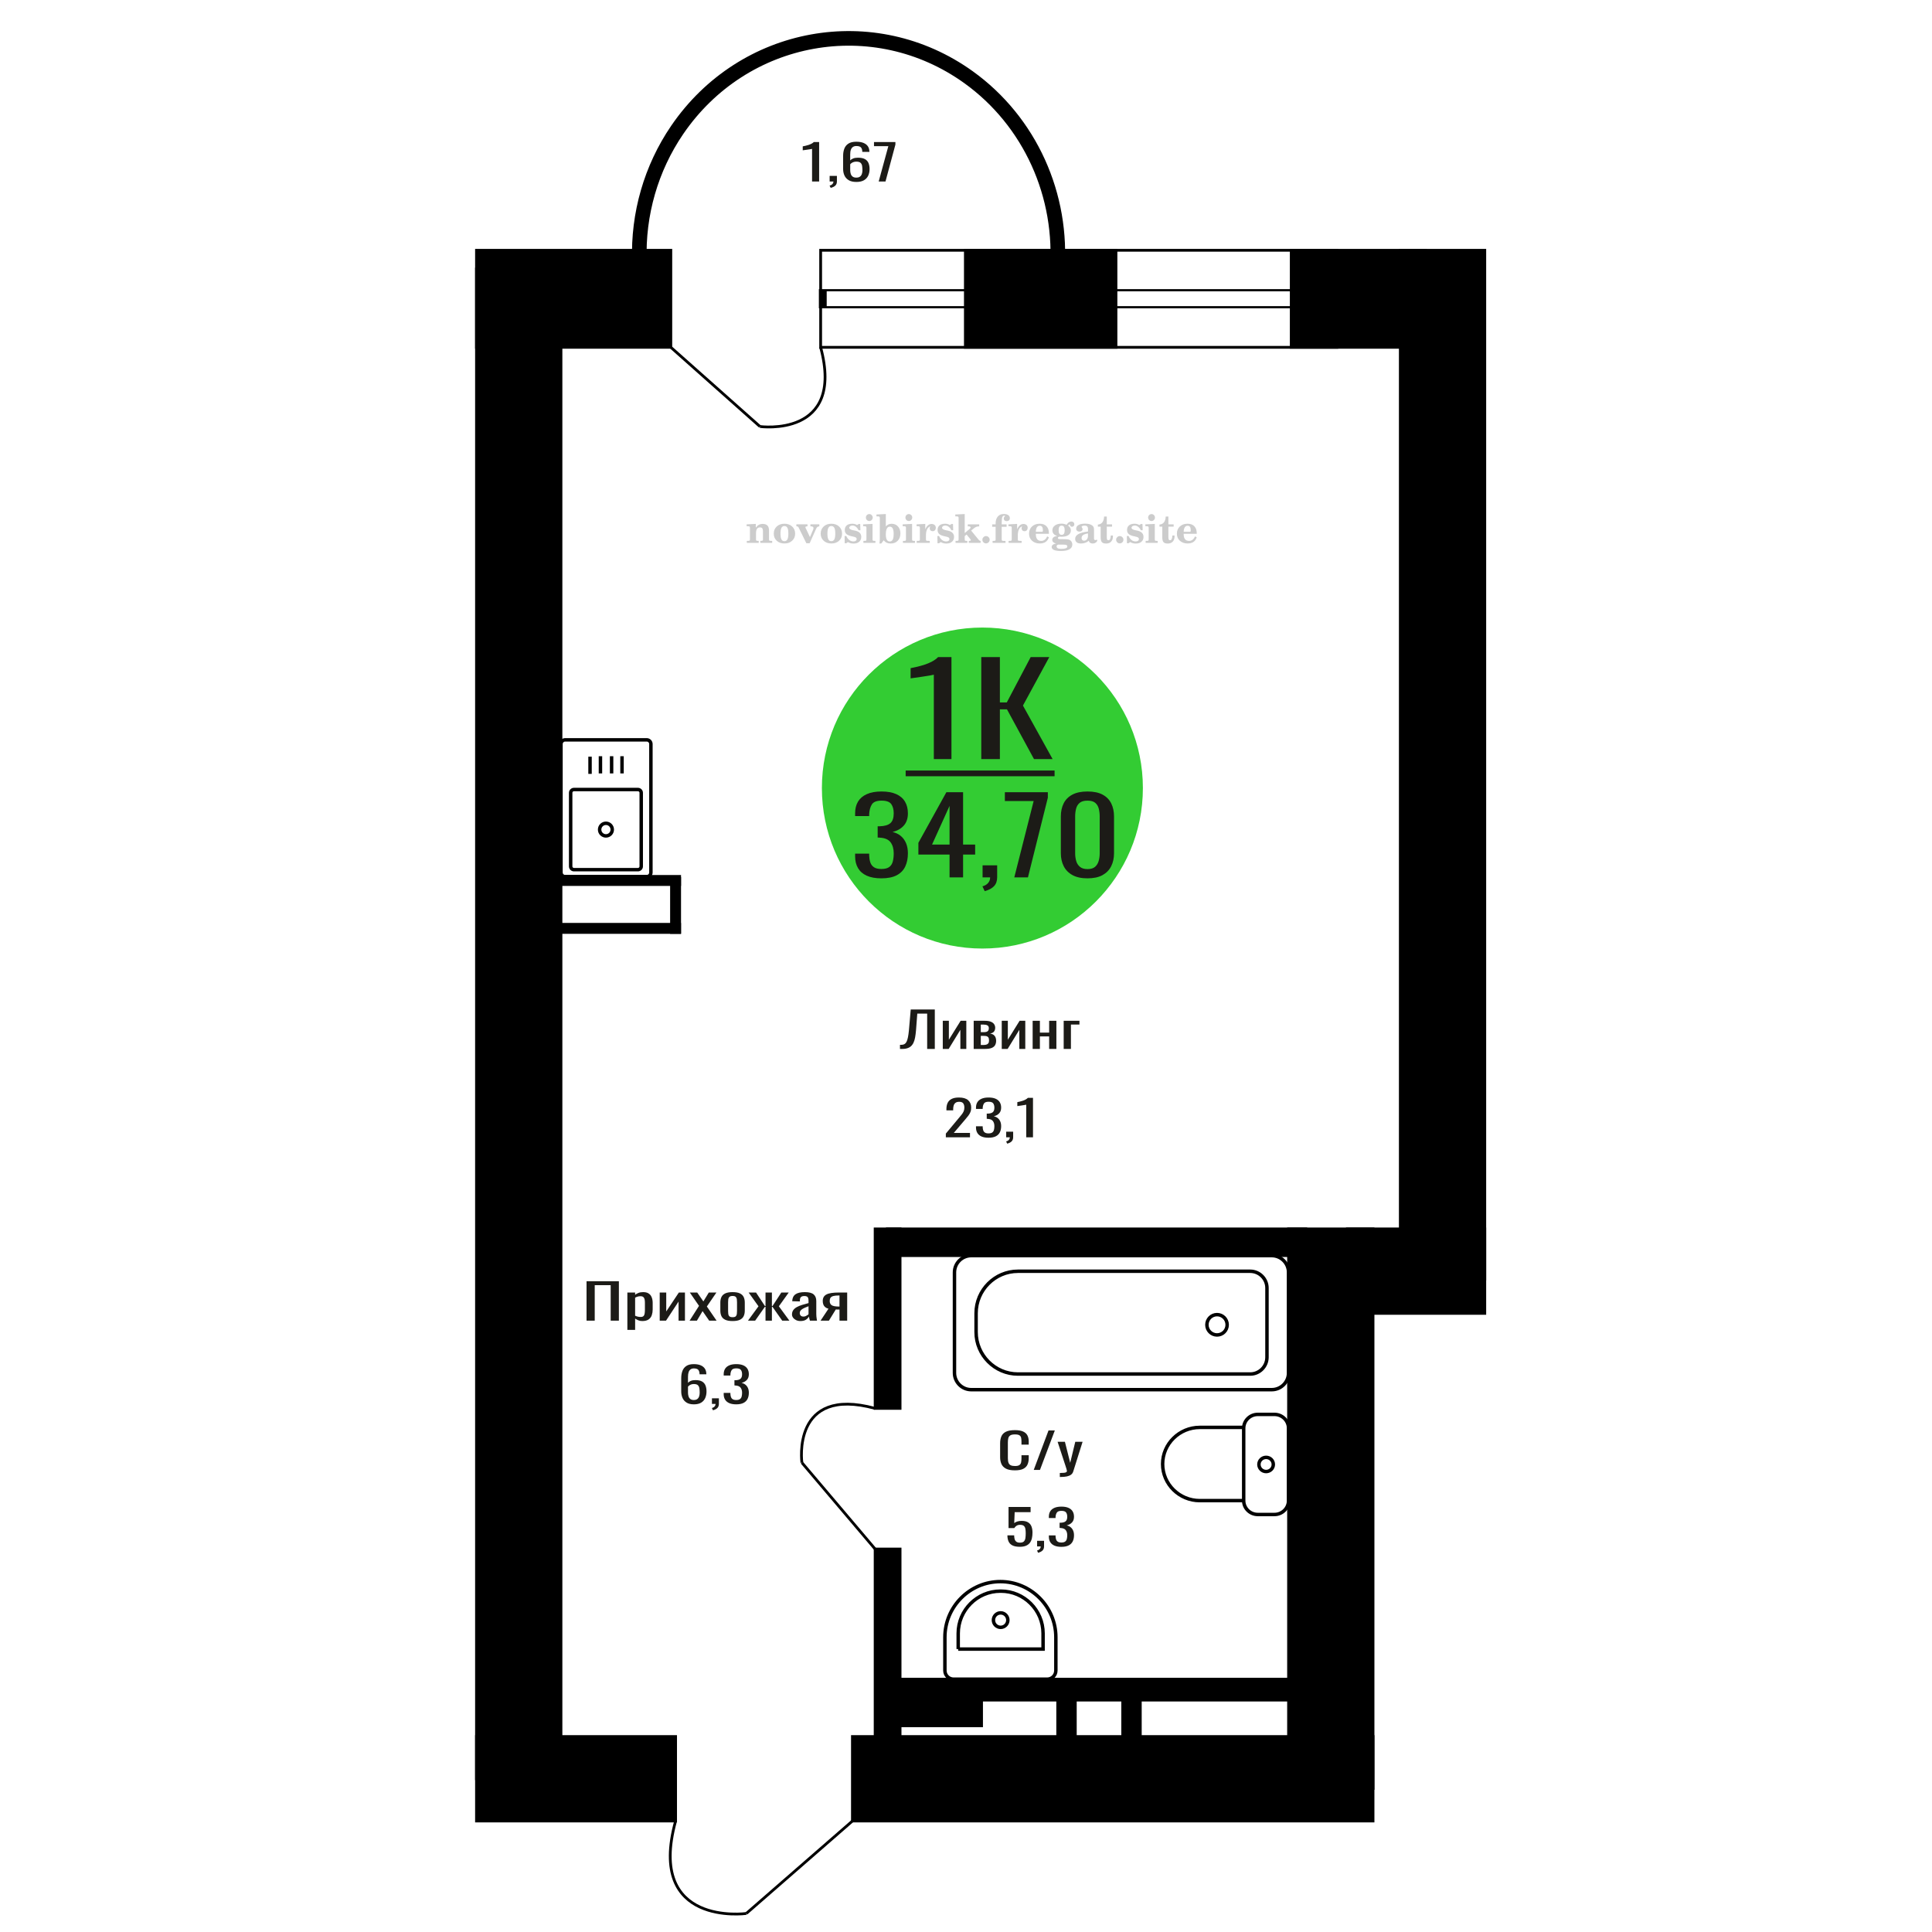
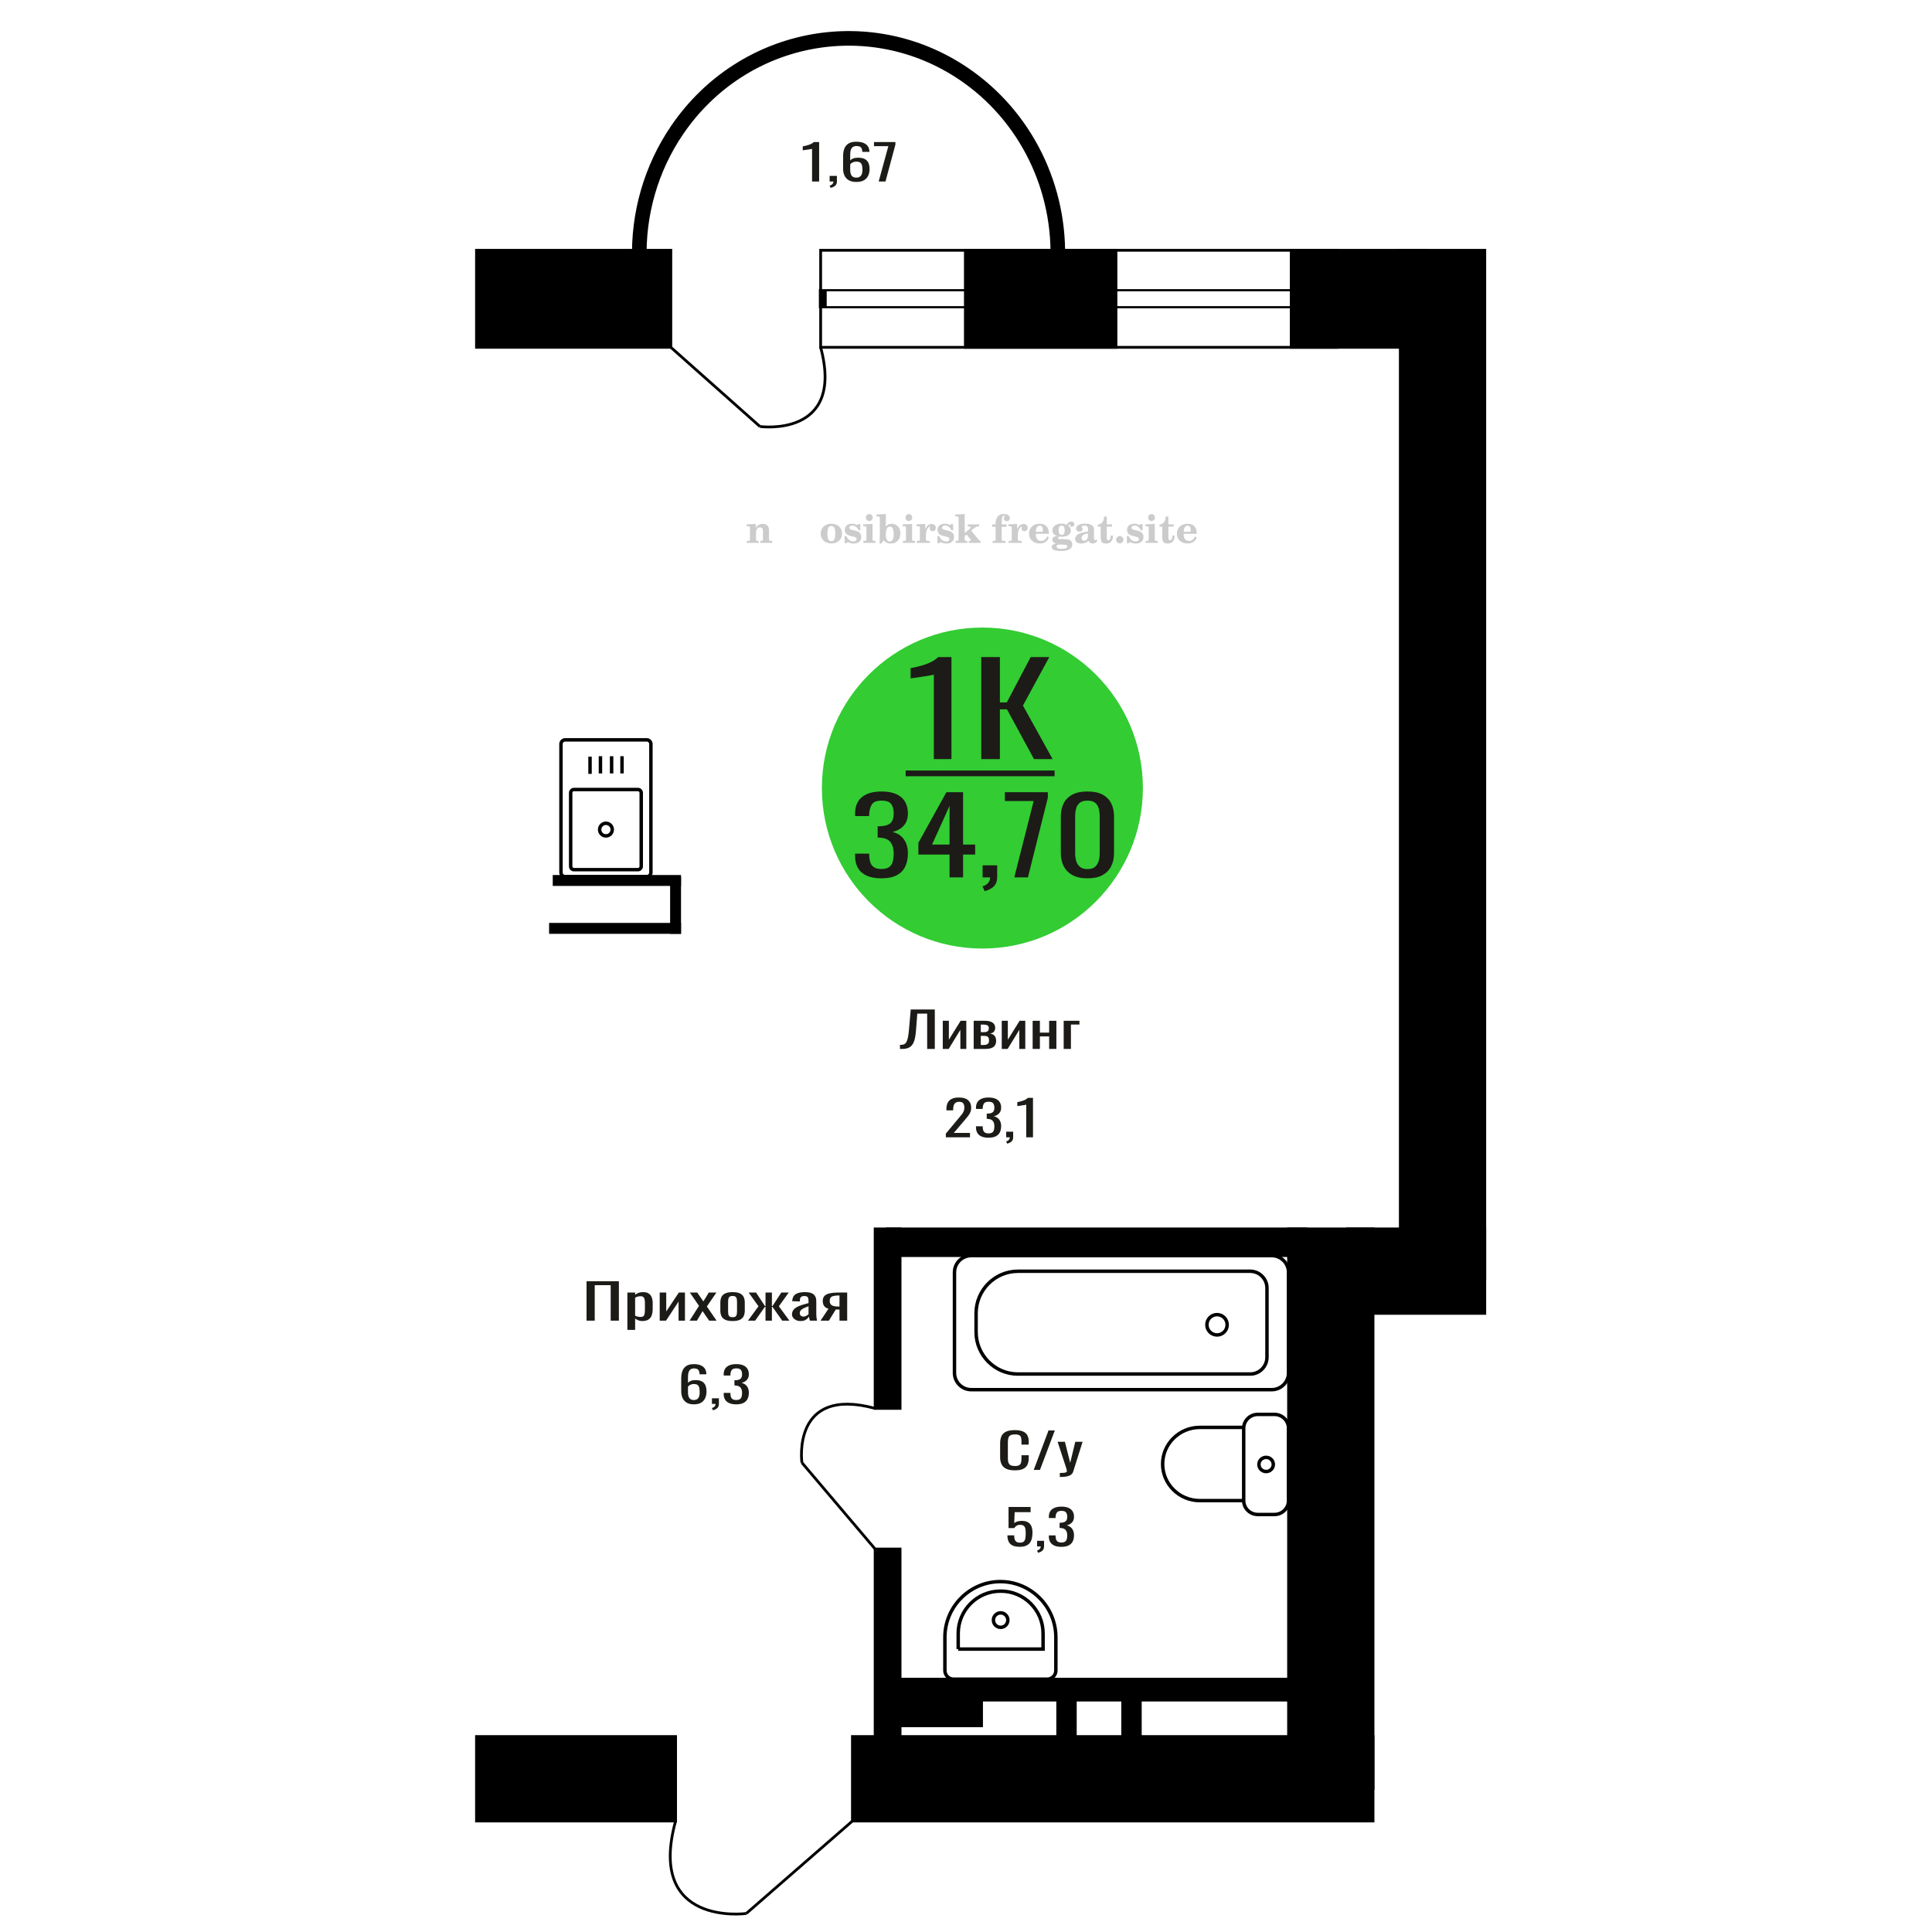
<svg xmlns="http://www.w3.org/2000/svg" xml:space="preserve" width="140mm" height="140mm" version="1.1" style="shape-rendering:geometricPrecision; text-rendering:geometricPrecision; image-rendering:optimizeQuality; fill-rule:evenodd; clip-rule:evenodd" viewBox="0 0 14000 14000">
  <defs>
    <style type="text/css">
   
    .str3 {stroke:black;stroke-width:105.83;stroke-miterlimit:22.926}
    .str0 {stroke:black;stroke-width:25;stroke-miterlimit:22.926}
    .str2 {stroke:black;stroke-width:25.01;stroke-miterlimit:22.926}
    .str1 {stroke:black;stroke-width:20;stroke-miterlimit:22.926}
    .fil1 {fill:none}
    .fil5 {fill:black}
    .fil4 {fill:#1C1B17}
    .fil3 {fill:#33CC33}
    .fil0 {fill:#1C1B17;fill-rule:nonzero}
    .fil2 {fill:#CCCCCC;fill-rule:nonzero}
   
  </style>
  </defs>
  <g id="Слой_x0020_1">
    <polygon class="fil0" points="4250.26,9569.96 4250.26,9284.21 4484.65,9284.21 4484.65,9569.96 4425.26,9569.96 4425.26,9312.78 4309.64,9312.78 4309.64,9569.96 " />
    <path id="1" class="fil0" d="M4546.13 9636.99l0 -270.94 56.23 0 0 16.23c6.66,-5.17 14.72,-9.64 24.18,-13.4 9.46,-3.77 20.66,-5.65 33.62,-5.65 15.78,0 28.29,2.76 37.59,8.29 9.28,5.53 16.19,12.47 20.75,20.82 4.56,8.34 7.54,16.81 8.94,25.4 1.4,8.58 2.1,15.93 2.1,22.04l0 49.39c0,14.35 -2.1,27.93 -6.3,40.75 -4.22,12.82 -11.83,23.17 -22.87,31.04 -11.04,7.88 -26.53,11.82 -46.51,11.82 -10.86,0 -20.5,-1.82 -28.9,-5.47 -8.41,-3.64 -15.94,-7.82 -22.6,-12.52l0 82.2 -56.23 0zm96.69 -93.84c9.82,0 16.82,-2.41 21.02,-7.23 4.22,-4.82 6.84,-11.35 7.88,-19.58 1.06,-8.23 1.58,-17.29 1.58,-27.17l0 -49.39c0,-8.46 -0.7,-16.28 -2.1,-23.46 -1.4,-7.17 -4.38,-12.87 -8.94,-17.11 -4.54,-4.23 -11.72,-6.35 -21.54,-6.35 -7.36,0 -14.36,1.06 -21.02,3.18 -6.65,2.12 -12.43,4.59 -17.34,7.41l0 130.53c5.26,2.58 11.21,4.76 17.87,6.52 6.65,1.77 14.19,2.65 22.59,2.65z" />
    <polygon id="2" class="fil0" points="4780.52,9569.96 4780.52,9366.05 4827.81,9366.05 4827.81,9503.28 4919.25,9366.05 4963.4,9366.05 4963.4,9569.96 4917.15,9569.96 4917.15,9431.67 4826.23,9569.96 " />
    <polygon id="3" class="fil0" points="4997.04,9569.96 5065.36,9462.71 4998.61,9366.05 5052.22,9366.05 5096.88,9430.61 5136.3,9366.05 5191.48,9366.05 5122.12,9467.3 5192.53,9569.96 5138.93,9569.96 5091.1,9500.82 5050.12,9569.96 " />
    <path id="4" class="fil0" d="M5308.67 9572.78c-22.42,0 -40.12,-3.06 -53.08,-9.17 -12.96,-6.11 -22.15,-14.82 -27.59,-26.11 -5.42,-11.28 -8.15,-24.57 -8.15,-39.86l0 -59.27c0,-15.28 2.73,-28.57 8.15,-39.86 5.44,-11.29 14.63,-19.99 27.59,-26.11 12.96,-6.11 30.66,-9.17 53.08,-9.17 22.42,0 40.03,3.06 52.82,9.17 12.78,6.12 21.9,14.82 27.32,26.11 5.44,11.29 8.15,24.58 8.15,39.86l0 59.27c0,15.29 -2.71,28.58 -8.15,39.86 -5.42,11.29 -14.54,20 -27.32,26.11 -12.79,6.11 -30.4,9.17 -52.82,9.17zm0 -27.87c10.86,0 18.49,-2.11 22.87,-6.35 4.37,-4.23 7,-9.82 7.88,-16.75 0.87,-6.94 1.31,-14.17 1.31,-21.7l0 -63.85c0,-7.76 -0.44,-15.06 -1.31,-21.88 -0.88,-6.82 -3.51,-12.4 -7.88,-16.75 -4.38,-4.35 -12.01,-6.53 -22.87,-6.53 -10.86,0 -18.56,2.18 -23.12,6.53 -4.56,4.35 -7.27,9.93 -8.15,16.75 -0.88,6.82 -1.31,14.12 -1.31,21.88l0 63.85c0,7.53 0.43,14.76 1.31,21.7 0.88,6.93 3.59,12.52 8.15,16.75 4.56,4.24 12.26,6.35 23.12,6.35z" />
    <polygon id="5" class="fil0" points="5420.08,9569.96 5496.28,9465.89 5424.82,9366.05 5478.42,9366.05 5543.06,9464.13 5547.26,9464.13 5547.26,9366.05 5593.51,9366.05 5593.51,9464.13 5597.71,9464.13 5661.83,9366.05 5715.43,9366.05 5643.97,9465.89 5720.16,9569.96 5668.13,9569.96 5597.71,9469.77 5593.51,9469.77 5593.51,9569.96 5547.26,9569.96 5547.26,9469.77 5542.53,9469.77 5472.12,9569.96 " />
    <path id="6" class="fil0" d="M5800.04 9572.78c-11.92,0 -22.42,-2.29 -31.54,-6.88 -9.1,-4.58 -16.28,-10.46 -21.54,-17.64 -5.26,-7.17 -7.88,-14.75 -7.88,-22.75 0,-12.7 3.15,-23.4 9.46,-32.1 6.3,-8.71 14.97,-16.05 26.01,-22.05 11.04,-6 23.82,-11.23 38.36,-15.7 14.54,-4.47 29.87,-8.82 45.99,-13.05l0 -14.47c0,-8.23 -0.7,-15.05 -2.1,-20.46 -1.4,-5.41 -4.29,-9.47 -8.67,-12.17 -4.38,-2.7 -10.95,-4.06 -19.71,-4.06 -7.7,0 -13.93,1.18 -18.65,3.53 -4.74,2.35 -8.15,5.7 -10.25,10.06 -2.1,4.35 -3.16,9.46 -3.16,15.34l0 10.23 -55.7 -1.41c0.7,-22.58 8.4,-39.22 23.12,-49.92 14.72,-10.7 37.48,-16.05 68.32,-16.05 30.12,0 51.5,5.53 64.12,16.58 12.6,11.06 18.91,27.05 18.91,47.98l0 93.13c0,6.35 0.26,12.47 0.79,18.35 0.52,5.88 1.23,11.35 2.1,16.4 0.88,5.06 1.67,9.82 2.37,14.29l-51.51 0c-1.04,-3.76 -2.35,-8.53 -3.93,-14.29 -1.58,-5.76 -2.73,-10.99 -3.43,-15.7 -3.5,8 -10.23,15.47 -20.23,22.41 -9.98,6.93 -23.73,10.4 -41.25,10.4zm22.08 -32.45c5.6,0 10.86,-1.06 15.76,-3.18 4.9,-2.12 9.28,-4.53 13.14,-7.23 3.86,-2.71 6.48,-4.88 7.88,-6.53l0 -57.85c-8.76,3.29 -17,6.58 -24.7,9.87 -7.7,3.3 -14.45,6.77 -20.23,10.41 -5.78,3.65 -10.34,7.76 -13.66,12.35 -3.34,4.59 -5.01,9.82 -5.01,15.7 0,8.23 2.28,14.7 6.84,19.4 4.56,4.7 11.22,7.06 19.98,7.06z" />
    <path id="7" class="fil0" d="M5946.13 9569.96l57.28 -86.43c-9.8,-2.59 -17.77,-6.47 -23.91,-11.64 -6.13,-5.18 -10.6,-11.53 -13.4,-19.05 -2.8,-7.53 -4.2,-16 -4.2,-25.4 0,-10.82 2.1,-20.11 6.3,-27.87 4.21,-7.76 10.87,-14.11 19.97,-19.05 9.12,-4.94 21.2,-8.59 36.26,-10.94 15.08,-2.35 33.64,-3.53 55.72,-3.53l58.85 0 0 203.91 -55.71 0 0 -80.43c-5.6,0 -10.32,-0.06 -14.18,-0.18 -3.86,-0.12 -8.06,-0.29 -12.62,-0.53l-49.92 81.14 -60.44 0zm130.86 -102.31c0.7,0 1.83,0 3.41,0 1.58,0 2.55,0 2.89,0l0 -80.08c-0.34,0 -1.31,0 -2.89,0 -1.58,0 -2.53,0 -2.89,0 -16.46,0 -29.51,1.36 -39.15,4.06 -9.64,2.7 -16.37,6.94 -20.23,12.7 -3.86,5.76 -5.78,13.46 -5.78,23.11 0,13.4 4.47,23.4 13.39,29.98 8.94,6.59 26.03,10 51.25,10.23z" />
    <path class="fil1 str0" d="M4065.08 6322.28l0 -930.79c0,-16.7 13.69,-30.37 30.41,-30.37l590.84 0c16.73,0 30.41,13.67 30.41,30.37l0 930.79c0,16.7 -13.68,30.36 -30.41,30.36l-590.84 0c-16.72,0 -30.41,-13.66 -30.41,-30.36zm70.18 -44.26l0 -533c0,-13.11 10.73,-23.83 23.86,-23.83l463.58 0c13.12,0 23.86,10.72 23.86,23.83l0 533c0,13.1 -10.74,23.82 -23.86,23.82l-463.58 0c-13.13,0 -23.86,-10.72 -23.86,-23.82zm209.79 -266.5c0,-25.29 20.53,-45.8 45.86,-45.8 25.33,0 45.86,20.51 45.86,45.8 0,25.29 -20.53,45.79 -45.86,45.79 -25.33,0 -45.86,-20.5 -45.86,-45.79zm-69.42 -403.52l0 -124.81m75.45 121.34l0 -124.81m80.85 124.81l0 -124.81m75.45 124.81l0 -124.81" />
    <path class="fil0" d="M7354.35 10654.69c-28.16,0 -50.02,-4.24 -65.56,-12.71 -15.55,-8.46 -26.35,-19.87 -32.41,-34.21 -6.05,-14.35 -9.09,-30.34 -9.09,-47.98l0 -100.9c0,-19.28 3.04,-36.1 9.09,-50.45 6.06,-14.34 16.86,-25.45 32.41,-33.33 15.54,-7.88 37.4,-11.82 65.56,-11.82 24.87,0 44.6,3.29 59.17,9.88 14.57,6.58 25.04,15.99 31.43,28.22 6.37,12.23 9.58,26.93 9.58,44.1l0 22.57 -52.55 0 0 -20.1c0,-10.59 -0.74,-19.94 -2.21,-28.05 -1.48,-8.11 -5.49,-14.41 -12.03,-18.87 -6.56,-4.47 -17.51,-6.71 -32.91,-6.71 -15.71,0 -27.17,2.41 -34.36,7.24 -7.21,4.82 -11.88,11.64 -14.01,20.46 -2.13,8.82 -3.18,19.11 -3.18,30.86l0 113.25c0,14.34 1.64,25.69 4.91,34.04 3.27,8.35 8.67,14.29 16.2,17.82 7.53,3.52 17.68,5.29 30.44,5.29 15.06,0 25.87,-2.41 32.42,-7.23 6.54,-4.83 10.64,-11.47 12.28,-19.94 1.63,-8.46 2.45,-18.34 2.45,-29.63l0 -21.17 52.55 0 0 21.17c0,17.4 -2.96,32.75 -8.84,46.04 -5.9,13.29 -16.05,23.63 -30.46,31.04 -14.39,7.41 -34.7,11.12 -60.88,11.12z" />
    <polygon id="1" class="fil0" points="7490.86,10651.51 7597.91,10365.76 7643.58,10365.76 7536.04,10651.51 " />
    <path id="2" class="fil0" d="M7679.93 10702.66l0 -28.92c12.76,0 22.91,-0.42 30.44,-1.24 7.53,-0.82 12.93,-2.35 16.2,-4.59 3.27,-2.23 4.91,-5.35 4.91,-9.34 0,-2.12 -1.15,-6.82 -3.43,-14.12 -2.3,-7.29 -4.75,-15.05 -7.37,-23.28l-56.97 -173.57 53.03 0 38.31 152.4 36.83 -152.4 53.03 0 -67.76 215.2c-2.95,9.88 -8.35,17.7 -16.21,23.46 -7.85,5.76 -17.92,9.94 -30.19,12.52 -12.28,2.59 -27.09,3.88 -44.45,3.88l-6.37 0z" />
    <path class="fil2" d="M5411.59 3933.7l0 -14.11 13.22 -0.28c3.86,-0.29 6.44,-1.13 7.71,-2.54 1.27,-1.41 1.93,-4.05 1.93,-7.91l0 -84.43c0,-4.56 -0.99,-7.52 -3.01,-9.03 -2.02,-1.46 -6.21,-2.21 -12.56,-2.21 -0.84,0 -2.21,0.05 -4.09,0.14 -1.88,0.1 -3.29,0.14 -4.33,0.14l0 -13.82 66.37 -3.11 0 27.05c6.78,-9.32 14.21,-16.14 22.25,-20.51 8.04,-4.38 17.26,-6.54 27.61,-6.54 15.66,0 27.24,4 34.76,12 7.53,7.99 11.29,20.27 11.29,36.83l0 63.49c0,3.86 0.66,6.5 1.98,7.95 1.36,1.51 3.9,2.31 7.66,2.5l13.22 0.28 0 14.11 -86.08 0 0 -14.11 9.69 -0.71c3.86,-0.18 6.4,-0.98 7.62,-2.4 1.27,-1.41 1.88,-4.04 1.88,-7.9l0 -58.98c0,-9.79 -1.69,-16.93 -5.03,-21.31 -3.34,-4.42 -8.75,-6.63 -16.18,-6.63 -10.16,0 -17.54,3.48 -22.15,10.49 -4.57,6.96 -6.87,18.44 -6.87,34.43l0 42.28c0,3.86 0.66,6.5 1.93,7.91 1.27,1.41 3.81,2.25 7.66,2.54l9.88 0.28 0 14.11 -86.36 0z" />
-     <path id="1" class="fil2" d="M5606.94 3866.86c0,-21.12 7.19,-38.33 21.54,-51.69 14.39,-13.36 33.02,-20.04 55.88,-20.04 22.67,0 41.25,6.68 55.74,20.08 14.53,13.41 21.78,30.63 21.78,51.65 0,21.03 -7.2,38.19 -21.55,51.46 -14.39,13.26 -33.02,19.9 -55.97,19.9 -22.95,0 -41.63,-6.64 -55.93,-19.85 -14.34,-13.22 -21.49,-30.39 -21.49,-51.51zm48.82 0c0,18.96 2.26,32.79 6.77,41.53 4.52,8.8 11.67,13.17 21.55,13.17 9.92,0 17.17,-4.37 21.77,-13.17 4.61,-8.74 6.92,-22.57 6.92,-41.53 0,-19.19 -2.26,-33.16 -6.82,-41.91 -4.56,-8.79 -11.76,-13.17 -21.59,-13.17 -9.97,0 -17.22,4.38 -21.78,13.17 -4.56,8.75 -6.82,22.72 -6.82,41.91z" />
-     <path id="2" class="fil2" d="M5788.35 3825.05c-2.11,-4.57 -4.33,-7.62 -6.58,-9.08 -2.31,-1.46 -5.6,-2.21 -9.83,-2.21l-1.09 0 0 -14.4 80.53 0 0 14.4 -6.07 0.56c-3.2,0.28 -5.5,0.85 -6.91,1.79 -1.36,0.89 -2.07,2.3 -2.07,4.14 0,0.8 0.33,2.11 0.89,3.85 0.61,1.74 1.37,3.53 2.31,5.37l29.63 62.46 23.14 -53.62c0.76,-1.83 1.32,-3.9 1.79,-6.16 0.47,-2.26 0.71,-4.24 0.71,-5.98 0,-3.48 -1.32,-6.3 -3.96,-8.37 -2.58,-2.02 -6.25,-3.2 -10.95,-3.48l-7.44 -0.56 0 -14.4 64.63 0 0 14.96c-6.07,0.28 -10.77,1.69 -14.11,4.28 -3.39,2.54 -6.73,7.62 -10.16,15.15l-45.72 102.77 -23.99 0 -54.75 -111.47z" />
    <path id="3" class="fil2" d="M5947.01 3866.86c0,-21.12 7.19,-38.33 21.54,-51.69 14.39,-13.36 33.02,-20.04 55.88,-20.04 22.67,0 41.25,6.68 55.74,20.08 14.53,13.41 21.78,30.63 21.78,51.65 0,21.03 -7.2,38.19 -21.55,51.46 -14.39,13.26 -33.02,19.9 -55.97,19.9 -22.95,0 -41.63,-6.64 -55.93,-19.85 -14.34,-13.22 -21.49,-30.39 -21.49,-51.51zm48.82 0c0,18.96 2.26,32.79 6.77,41.53 4.52,8.8 11.67,13.17 21.55,13.17 9.92,0 17.17,-4.37 21.77,-13.17 4.61,-8.74 6.92,-22.57 6.92,-41.53 0,-19.19 -2.26,-33.16 -6.82,-41.91 -4.56,-8.79 -11.76,-13.17 -21.59,-13.17 -9.97,0 -17.22,4.38 -21.78,13.17 -4.56,8.75 -6.82,22.72 -6.82,41.91z" />
    <path id="4" class="fil2" d="M6120.24 3884.03l12.18 0c5.79,12.79 13.12,22.58 22.01,29.35 8.94,6.77 18.87,10.16 29.87,10.16 7.2,0 12.89,-1.6 17.08,-4.75 4.23,-3.2 6.35,-7.43 6.35,-12.79 0,-4.8 -1.84,-8.47 -5.55,-11.06 -3.72,-2.59 -11.62,-5.13 -23.76,-7.62 -20.84,-4 -35.51,-9.64 -44.02,-16.84 -8.52,-7.19 -12.75,-17.26 -12.75,-30.19 0,-14.35 4.75,-25.45 14.25,-33.31 9.5,-7.9 23,-11.85 40.45,-11.85 6.49,0 12.7,0.8 18.49,2.45 5.83,1.64 11.15,3.99 15.94,7.1l11.06 -7.57 11.61 0 1.37 45.15 -13.27 0c-4.93,-10.58 -11.33,-18.91 -19.14,-24.88 -7.81,-5.98 -16.18,-8.99 -25.16,-8.99 -6.82,0 -12.37,1.51 -16.65,4.57 -4.33,3.05 -6.5,6.86 -6.5,11.47 0,8.75 11.15,15.1 33.4,19.05 2.68,0.47 4.75,0.85 6.21,1.13 15.71,2.92 27.56,8.23 35.46,15.95 7.91,7.71 11.86,17.73 11.86,30.01 0,14.81 -4.99,26.53 -14.96,35.18 -9.97,8.7 -23.57,13.03 -40.83,13.03 -7.71,0 -15.05,-0.89 -21.92,-2.73 -6.91,-1.83 -13.12,-4.47 -18.76,-7.95l-12.14 8.42 -11.34 0 -0.84 -52.49z" />
    <path id="5" class="fil2" d="M6274.56 3750.26c0,-7.01 2.4,-12.94 7.25,-17.78 4.84,-4.89 10.67,-7.34 17.59,-7.34 6.63,0 12.37,2.45 17.26,7.38 4.85,4.94 7.29,10.82 7.29,17.74 0,6.91 -2.4,12.84 -7.24,17.87 -4.85,5.03 -10.59,7.53 -17.31,7.53 -6.92,0 -12.75,-2.45 -17.59,-7.39 -4.85,-4.94 -7.25,-10.91 -7.25,-18.01zm48.26 158.56c0,3.95 0.66,6.68 1.93,8.09 1.32,1.41 3.91,2.21 7.76,2.4l11.2 0.28 0 14.11 -87.21 0 0 -14.11 12.28 -0.28c3.81,-0.19 6.39,-0.99 7.71,-2.5 1.37,-1.45 2.02,-4.14 2.02,-7.99l0 -84.48c0,-4.47 -0.98,-7.48 -3.01,-8.94 -2.02,-1.46 -6.16,-2.21 -12.41,-2.21 -0.85,0 -2.17,0.05 -4.1,0.14 -1.88,0.1 -3.34,0.14 -4.46,0.14l0 -13.82 68.29 -3.11 0 112.28z" />
    <path id="6" class="fil2" d="M6447.56 3816.3c-9.59,0 -16.74,4.75 -21.4,14.25 -4.7,9.55 -7.05,23.99 -7.05,43.37 0,16.27 2.39,28.64 7.24,37.16 4.84,8.51 11.9,12.74 21.21,12.74 9.64,0 16.75,-4.47 21.36,-13.45 4.61,-8.94 6.91,-22.81 6.91,-41.53 0,-17.69 -2.35,-30.81 -7.05,-39.51 -4.66,-8.71 -11.76,-13.03 -21.22,-13.03zm-74.97 121.92c0.94,-5.32 1.64,-10.59 2.07,-15.81 0.47,-5.22 0.7,-10.58 0.7,-16.09l0 -153.48c0,-4.42 -0.99,-7.38 -2.92,-8.84 -1.92,-1.46 -6.02,-2.21 -12.22,-2.21 -0.85,0 -2.26,0.05 -4.29,0.14 -2.02,0.1 -3.66,0.14 -4.84,0.14l0 -13.83 68.02 -3.38 0 89.79c5.78,-6.58 12.08,-11.43 18.86,-14.58 6.82,-3.11 14.44,-4.66 22.9,-4.66 19.01,0 34.39,6.49 46.15,19.48 11.76,12.98 17.64,30 17.64,51.03 0,21.87 -6.5,39.42 -19.43,52.68 -12.94,13.27 -29.96,19.9 -51.13,19.9 -11.19,0 -20.93,-1.98 -29.26,-5.93 -8.32,-3.9 -15.24,-9.83 -20.74,-17.73l-18.01 23.38 -13.5 0z" />
    <path id="7" class="fil2" d="M6561.06 3750.26c0,-7.01 2.4,-12.94 7.25,-17.78 4.84,-4.89 10.67,-7.34 17.59,-7.34 6.63,0 12.37,2.45 17.26,7.38 4.85,4.94 7.29,10.82 7.29,17.74 0,6.91 -2.4,12.84 -7.24,17.87 -4.85,5.03 -10.59,7.53 -17.31,7.53 -6.92,0 -12.75,-2.45 -17.59,-7.39 -4.85,-4.94 -7.25,-10.91 -7.25,-18.01zm48.26 158.56c0,3.95 0.66,6.68 1.93,8.09 1.32,1.41 3.91,2.21 7.76,2.4l11.2 0.28 0 14.11 -87.21 0 0 -14.11 12.28 -0.28c3.81,-0.19 6.39,-0.99 7.71,-2.5 1.37,-1.45 2.02,-4.14 2.02,-7.99l0 -84.48c0,-4.47 -0.98,-7.48 -3.01,-8.94 -2.02,-1.46 -6.16,-2.21 -12.41,-2.21 -0.85,0 -2.17,0.05 -4.1,0.14 -1.88,0.1 -3.34,0.14 -4.46,0.14l0 -13.82 68.29 -3.11 0 112.28z" />
    <path id="8" class="fil2" d="M6642.95 3933.7l0 -14.11 13.22 -0.28c3.86,-0.29 6.44,-1.13 7.71,-2.54 1.27,-1.41 1.93,-4.05 1.93,-7.91l0 -84.47c0,-4.52 -0.99,-7.53 -3.01,-8.99 -2.02,-1.46 -6.21,-2.21 -12.56,-2.21 -0.84,0 -2.21,0.05 -4.09,0.14 -1.88,0.1 -3.29,0.14 -4.33,0.14l0 -13.82 62.89 -3.11 0 38.85c5.55,-12.74 12.14,-22.39 19.9,-28.88 7.71,-6.44 16.41,-9.69 26.15,-9.69 9.03,0 16.37,2.54 22.01,7.58 5.65,5.08 8.47,11.52 8.47,19.42 0,7.72 -2.07,13.88 -6.26,18.53 -4.18,4.66 -9.69,6.97 -16.51,6.97 -6.35,0 -11.52,-2.03 -15.52,-6.12 -4,-4.09 -6.02,-9.41 -6.02,-15.94 0,-2.59 0.42,-4.94 1.27,-7.15 0.8,-2.21 2.12,-4.33 3.86,-6.35 -10.49,3.38 -18.44,10.67 -23.94,21.77 -5.51,11.11 -8.28,25.59 -8.28,43.42l0 29.91c0,3.86 0.66,6.5 1.97,7.95 1.37,1.51 3.91,2.31 7.67,2.5l18.02 0.28 0 14.11 -94.55 0z" />
    <path id="9" class="fil2" d="M6792.58 3884.03l12.18 0c5.79,12.79 13.12,22.58 22.01,29.35 8.94,6.77 18.87,10.16 29.87,10.16 7.2,0 12.89,-1.6 17.08,-4.75 4.23,-3.2 6.35,-7.43 6.35,-12.79 0,-4.8 -1.84,-8.47 -5.55,-11.06 -3.72,-2.59 -11.62,-5.13 -23.76,-7.62 -20.84,-4 -35.51,-9.64 -44.02,-16.84 -8.52,-7.19 -12.75,-17.26 -12.75,-30.19 0,-14.35 4.75,-25.45 14.25,-33.31 9.5,-7.9 23,-11.85 40.45,-11.85 6.49,0 12.7,0.8 18.49,2.45 5.83,1.64 11.15,3.99 15.94,7.1l11.06 -7.57 11.61 0 1.37 45.15 -13.27 0c-4.93,-10.58 -11.33,-18.91 -19.14,-24.88 -7.81,-5.98 -16.18,-8.99 -25.16,-8.99 -6.82,0 -12.37,1.51 -16.65,4.57 -4.33,3.05 -6.5,6.86 -6.5,11.47 0,8.75 11.15,15.1 33.4,19.05 2.68,0.47 4.75,0.85 6.21,1.13 15.71,2.92 27.56,8.23 35.46,15.95 7.91,7.71 11.86,17.73 11.86,30.01 0,14.81 -4.99,26.53 -14.96,35.18 -9.97,8.7 -23.57,13.03 -40.83,13.03 -7.71,0 -15.05,-0.89 -21.92,-2.73 -6.91,-1.83 -13.12,-4.47 -18.76,-7.95l-12.14 8.42 -11.34 0 -0.84 -52.49z" />
    <path id="10" class="fil2" d="M6946.34 3752.8c0,-4.38 -0.94,-7.34 -2.82,-8.8 -1.88,-1.46 -5.93,-2.21 -12.14,-2.21 -0.7,0 -2.12,0.05 -4.19,0.14 -2.02,0.1 -3.66,0.14 -4.84,0.14l0 -13.83 68.3 -3.38 0 137.96 33.91 -28.51c2.96,-2.4 5.13,-4.56 6.54,-6.54 1.46,-1.97 2.16,-3.85 2.16,-5.59 0,-2.78 -1.31,-4.8 -3.95,-6.12 -2.59,-1.36 -6.54,-2.02 -11.76,-2.02 -0.47,0 -1.27,0.05 -2.35,0.14 -1.08,0.09 -1.93,0.14 -2.49,0.14l0 -14.67 82.92 0 0 14.67c-7.15,0 -13.59,0.94 -19.33,2.82 -5.74,1.88 -11.15,4.89 -16.18,9.03l-22.86 18.35 52.73 64.86c2.82,3.58 5.45,6.21 7.81,7.81 2.4,1.6 4.89,2.4 7.43,2.4l0.56 0 0 14.11 -85.51 0 0 -14.11 6.77 -0.28c2.59,-0.19 4.52,-0.76 5.93,-1.7 1.36,-0.98 2.07,-2.3 2.07,-3.95 0,-1.55 -1.27,-3.9 -3.72,-7.01 -0.65,-0.84 -1.12,-1.45 -1.41,-1.78l-25.73 -31.28 -13.54 11 0 24.27c0,3.86 0.66,6.5 1.93,7.95 1.27,1.51 3.85,2.31 7.71,2.5l9.27 0.28 0 14.11 -85.23 0 0 -14.11 12.23 -0.28c3.76,-0.19 6.35,-0.99 7.71,-2.5 1.36,-1.45 2.07,-4.09 2.07,-7.95l0 -156.06z" />
-     <path id="11" class="fil2" d="M7145.07 3884.59c7.15,0 13.35,2.59 18.58,7.81 5.22,5.18 7.85,11.38 7.85,18.63 0,7.29 -2.59,13.54 -7.81,18.77 -5.17,5.22 -11.38,7.85 -18.62,7.85 -7.2,0 -13.36,-2.63 -18.54,-7.85 -5.22,-5.23 -7.8,-11.48 -7.8,-18.77 0,-7.15 2.63,-13.36 7.85,-18.58 5.22,-5.22 11.38,-7.86 18.49,-7.86z" />
    <path id="12" class="fil2" d="M7189.66 3817.43l0 -17.78 25.02 0 0 -5.65c0,-21.97 5.22,-38.99 15.71,-51.17 10.49,-12.19 25.21,-18.26 44.12,-18.26 13.27,0 23.76,2.73 31.52,8.14 7.76,5.41 11.66,12.7 11.66,21.87 0,6.82 -2.07,12.19 -6.21,16.09 -4.14,3.9 -9.87,5.83 -17.26,5.83 -6.07,0 -11.01,-1.78 -14.82,-5.36 -3.81,-3.57 -5.73,-8.18 -5.73,-13.78 0,-5.88 2.63,-11.1 7.95,-15.71 1.08,-1.08 1.64,-1.79 1.64,-2.07 0,-0.99 -0.47,-1.74 -1.36,-2.16 -0.94,-0.47 -2.45,-0.71 -4.57,-0.71 -7,0 -11.85,3.58 -14.53,10.68 -2.73,7.1 -4.09,21.54 -4.09,43.32l0 8.94 35.51 0 0 17.78 -35.51 0 0 91.43c0,4.14 0.84,6.97 2.59,8.47 1.74,1.51 5.08,2.26 10.01,2.26l15.06 0 0 14.11 -93.7 0 0 -14.11 12.37 -0.28c3.76,-0.19 6.3,-0.99 7.67,-2.5 1.31,-1.45 1.97,-4.09 1.97,-7.95l0 -91.43 -25.02 0z" />
    <path id="13" class="fil2" d="M7308.66 3933.7l0 -14.11 13.22 -0.28c3.86,-0.29 6.44,-1.13 7.71,-2.54 1.27,-1.41 1.93,-4.05 1.93,-7.91l0 -84.47c0,-4.52 -0.99,-7.53 -3.01,-8.99 -2.02,-1.46 -6.21,-2.21 -12.56,-2.21 -0.84,0 -2.21,0.05 -4.09,0.14 -1.88,0.1 -3.29,0.14 -4.33,0.14l0 -13.82 62.89 -3.11 0 38.85c5.55,-12.74 12.14,-22.39 19.9,-28.88 7.71,-6.44 16.41,-9.69 26.15,-9.69 9.03,0 16.37,2.54 22.01,7.58 5.65,5.08 8.47,11.52 8.47,19.42 0,7.72 -2.07,13.88 -6.26,18.53 -4.18,4.66 -9.69,6.97 -16.51,6.97 -6.35,0 -11.52,-2.03 -15.52,-6.12 -4,-4.09 -6.02,-9.41 -6.02,-15.94 0,-2.59 0.42,-4.94 1.27,-7.15 0.8,-2.21 2.12,-4.33 3.86,-6.35 -10.49,3.38 -18.44,10.67 -23.94,21.77 -5.51,11.11 -8.28,25.59 -8.28,43.42l0 29.91c0,3.86 0.66,6.5 1.97,7.95 1.37,1.51 3.91,2.31 7.67,2.5l18.02 0.28 0 14.11 -94.55 0z" />
    <path id="14" class="fil2" d="M7588.11 3887.13l12.42 5.93c-4.42,14.77 -12.14,26.01 -23.19,33.68 -11.1,7.67 -25.17,11.48 -42.24,11.48 -23.43,0 -42.29,-6.59 -56.68,-19.71 -14.35,-13.13 -21.54,-30.34 -21.54,-51.65 0,-21.26 7.15,-38.57 21.4,-51.83 14.3,-13.27 32.97,-19.9 56.02,-19.9 21.02,0 37.35,6.07 49.01,18.25 11.67,12.14 17.5,29.21 17.5,51.13l0 3.71 -94.83 0 0 1.93c0,16.33 3.3,28.65 9.83,36.97 6.59,8.33 16.37,12.47 29.31,12.47 9.45,0 17.78,-2.73 24.93,-8.19 7.19,-5.45 13.21,-13.54 18.06,-24.27zm-82.13 -33.58l43.37 0c2.96,0 5.03,-0.66 6.21,-1.93 1.18,-1.27 1.79,-3.62 1.79,-7.05 0,-12.14 -1.84,-20.98 -5.46,-26.49 -3.62,-5.5 -9.31,-8.27 -17.12,-8.27 -8.98,0 -15.85,3.62 -20.6,10.81 -4.71,7.25 -7.43,18.21 -8.19,32.93z" />
    <path id="15" class="fil2" d="M7652.64 3938.83c-9.12,-2.31 -15.99,-5.69 -20.65,-10.26 -4.65,-4.56 -6.96,-10.16 -6.96,-16.88 0,-7.43 3.06,-13.55 9.22,-18.39 6.16,-4.8 15.05,-8.09 26.62,-9.84 -11.38,-3.05 -20.03,-8.04 -26.01,-15.05 -5.97,-6.96 -8.98,-15.47 -8.98,-25.49 0,-14.3 6.07,-25.97 18.2,-34.9 12.14,-8.99 27.99,-13.45 47.56,-13.45 6.91,0 13.4,0.7 19.56,2.07 6.17,1.36 12.14,3.43 17.92,6.16l4.85 -7.01c3.76,-5.36 8.28,-9.46 13.5,-12.37 5.22,-2.92 10.68,-4.38 16.37,-4.38 6.25,0 11.33,1.79 15.28,5.37 3.96,3.62 5.93,8.23 5.93,13.82 0,5.51 -1.5,10.02 -4.56,13.46 -3.01,3.43 -6.96,5.17 -11.81,5.17 -3.34,0 -6.16,-0.7 -8.56,-2.12 -2.4,-1.45 -4.33,-3.62 -5.78,-6.53 -0.57,-1.13 -0.9,-2.5 -1.09,-4.14 -0.28,-2.31 -1.27,-3.48 -2.91,-3.58 -1.65,0 -3.48,0.8 -5.51,2.4 -2.02,1.6 -3.66,3.62 -4.93,6.07 6.96,4.8 12.04,9.92 15.24,15.43 3.19,5.55 4.79,11.9 4.79,19.05 0,14.34 -5.83,25.58 -17.45,33.72 -11.62,8.14 -27.75,12.23 -48.4,12.23 -1.74,0 -4.18,-0.09 -7.34,-0.28 -3.1,-0.19 -5.36,-0.28 -6.72,-0.28 -4.33,0 -7.72,0.8 -10.11,2.44 -2.45,1.6 -3.67,3.81 -3.67,6.64 0,3.24 1.08,5.5 3.24,6.77 2.17,1.27 5.93,1.93 11.34,1.93l20.46 0c10.72,0 20.08,0.33 28.03,1.03 8,0.71 13.45,1.6 16.51,2.68 7.72,2.78 13.74,7.34 18.06,13.78 4.33,6.45 6.5,13.88 6.5,22.3 0,14.86 -7.06,26.29 -21.17,34.29 -14.11,8 -34.34,11.99 -60.73,11.99 -22.43,0 -39.32,-2.44 -50.65,-7.29 -11.34,-4.89 -17.03,-12.13 -17.03,-21.77 0,-6.35 2.77,-11.62 8.28,-15.9 5.5,-4.28 13.36,-7.25 23.56,-8.89zm13.88 7.85c-3.58,1.46 -6.12,3.15 -7.62,5.04 -1.51,1.88 -2.26,4.32 -2.26,7.38 0,6.16 2.68,10.72 8,13.64 5.31,2.96 13.59,4.42 24.83,4.42 15.24,0 26.53,-1.41 33.82,-4.18 7.29,-2.83 10.96,-7.15 10.96,-13.08 0,-4.66 -1.97,-8.04 -5.93,-10.11 -3.95,-2.07 -10.72,-3.11 -20.32,-3.11l-41.48 0zm4.8 -104.51c0,11.61 1.74,20.08 5.22,25.4 3.53,5.31 8.98,7.99 16.46,7.99 7.53,0 13.08,-2.68 16.7,-8.09 3.57,-5.36 5.36,-13.78 5.36,-25.3 0,-11.29 -1.79,-19.66 -5.36,-25.07 -3.62,-5.41 -9.17,-8.14 -16.7,-8.14 -7.48,0 -12.93,2.73 -16.46,8.14 -3.48,5.41 -5.22,13.78 -5.22,25.07z" />
    <path id="16" class="fil2" d="M7883.88 3865.4c-16.7,2.68 -28.6,6.63 -35.66,11.86 -7.1,5.22 -10.63,12.55 -10.63,22.06 0,5.78 1.6,10.34 4.75,13.78 3.15,3.38 7.43,5.08 12.75,5.08 8.7,0 15.71,-3.25 20.93,-9.74 5.22,-6.49 7.86,-15.38 7.86,-26.67l0 -16.37zm43.74 35.75c0,4.52 0.8,7.71 2.4,9.64 1.6,1.93 4.23,2.87 7.81,2.87 1.64,0 3.52,-0.47 5.64,-1.46 2.12,-0.94 3.43,-1.41 4,-1.41 1.08,0 1.97,0.33 2.63,1.08 0.61,0.76 0.94,1.79 0.94,3.2 0,5.88 -3.34,11.25 -10.06,16.14 -6.73,4.84 -14.77,7.29 -24.13,7.29 -7.01,0 -12.98,-1.84 -17.92,-5.55 -4.99,-3.72 -7.9,-8.52 -8.85,-14.35 -7.71,6.3 -16.46,11.2 -26.24,14.68 -9.79,3.48 -19.85,5.22 -30.25,5.22 -13.5,0 -23.99,-2.92 -31.42,-8.8 -7.43,-5.88 -11.14,-14.16 -11.14,-24.83 0,-14.21 7.47,-25.64 22.38,-34.2 14.92,-8.61 38.53,-15.05 70.75,-19.38l0 -15.33c0,-9.93 -1.98,-16.94 -5.93,-21.07 -3.95,-4.14 -10.53,-6.21 -19.71,-6.21 -5.97,0 -11,0.98 -15.05,2.96 -4.09,1.98 -6.16,4.28 -6.16,6.82 0,0.66 1.22,2.54 3.67,5.69 2.44,3.11 3.67,6.59 3.67,10.49 0,5.32 -2.07,9.6 -6.26,12.89 -4.18,3.24 -9.64,4.89 -16.32,4.89 -6.82,0 -12.47,-1.97 -16.98,-5.93 -4.47,-3.95 -6.73,-8.89 -6.73,-14.86 0,-11.76 5.65,-20.88 16.94,-27.37 11.33,-6.45 27.28,-9.69 47.97,-9.69 11.57,0 21.73,1.17 30.53,3.52 8.75,2.31 15.99,5.79 21.68,10.35 4.52,3.53 7.67,7.48 9.46,11.95 1.79,4.42 2.68,11.24 2.68,20.41l0 60.35z" />
    <path id="17" class="fil2" d="M8064.36 3880.36c0,0.66 0.09,1.65 0.24,2.96 0.14,1.32 0.18,2.31 0.18,2.97 0,16.51 -4.37,29.39 -13.12,38.66 -8.8,9.22 -20.98,13.83 -36.55,13.83 -14.2,0 -24.32,-3.34 -30.29,-10.07 -5.97,-6.68 -8.94,-18.48 -8.94,-35.41l0 -77 -20.32 0 0 -15.15c13.97,-0.89 24.84,-6.35 32.55,-16.27 7.72,-9.93 11.95,-23.95 12.7,-41.96l19.38 0 0 56.73 38.1 0 0 16.65 -38.1 0 0 74.78c0,9.55 0.9,15.9 2.64,19.01 1.74,3.15 4.79,4.7 9.22,4.7 5.41,0 9.5,-2.87 12.32,-8.56 2.77,-5.69 4.33,-14.3 4.61,-25.87l15.38 0z" />
    <path id="18" class="fil2" d="M8114.27 3884.59c7.15,0 13.35,2.59 18.58,7.81 5.22,5.18 7.85,11.38 7.85,18.63 0,7.29 -2.59,13.54 -7.81,18.77 -5.17,5.22 -11.38,7.85 -18.62,7.85 -7.2,0 -13.36,-2.63 -18.54,-7.85 -5.22,-5.23 -7.8,-11.48 -7.8,-18.77 0,-7.15 2.63,-13.36 7.85,-18.58 5.22,-5.22 11.38,-7.86 18.49,-7.86z" />
    <path id="19" class="fil2" d="M8165.54 3884.03l12.18 0c5.79,12.79 13.12,22.58 22.01,29.35 8.94,6.77 18.87,10.16 29.87,10.16 7.2,0 12.89,-1.6 17.08,-4.75 4.23,-3.2 6.35,-7.43 6.35,-12.79 0,-4.8 -1.84,-8.47 -5.55,-11.06 -3.72,-2.59 -11.62,-5.13 -23.76,-7.62 -20.84,-4 -35.51,-9.64 -44.02,-16.84 -8.52,-7.19 -12.75,-17.26 -12.75,-30.19 0,-14.35 4.75,-25.45 14.25,-33.31 9.5,-7.9 23,-11.85 40.45,-11.85 6.49,0 12.7,0.8 18.49,2.45 5.83,1.64 11.15,3.99 15.94,7.1l11.06 -7.57 11.61 0 1.37 45.15 -13.27 0c-4.93,-10.58 -11.33,-18.91 -19.14,-24.88 -7.81,-5.98 -16.18,-8.99 -25.16,-8.99 -6.82,0 -12.37,1.51 -16.65,4.57 -4.33,3.05 -6.5,6.86 -6.5,11.47 0,8.75 11.15,15.1 33.4,19.05 2.68,0.47 4.75,0.85 6.21,1.13 15.71,2.92 27.56,8.23 35.46,15.95 7.91,7.71 11.86,17.73 11.86,30.01 0,14.81 -4.99,26.53 -14.96,35.18 -9.97,8.7 -23.57,13.03 -40.83,13.03 -7.71,0 -15.05,-0.89 -21.92,-2.73 -6.91,-1.83 -13.12,-4.47 -18.76,-7.95l-12.14 8.42 -11.34 0 -0.84 -52.49z" />
    <path id="20" class="fil2" d="M8319.86 3750.26c0,-7.01 2.4,-12.94 7.25,-17.78 4.84,-4.89 10.67,-7.34 17.59,-7.34 6.63,0 12.37,2.45 17.26,7.38 4.85,4.94 7.29,10.82 7.29,17.74 0,6.91 -2.4,12.84 -7.24,17.87 -4.85,5.03 -10.59,7.53 -17.31,7.53 -6.92,0 -12.75,-2.45 -17.59,-7.39 -4.85,-4.94 -7.25,-10.91 -7.25,-18.01zm48.26 158.56c0,3.95 0.66,6.68 1.93,8.09 1.32,1.41 3.91,2.21 7.76,2.4l11.2 0.28 0 14.11 -87.21 0 0 -14.11 12.28 -0.28c3.81,-0.19 6.39,-0.99 7.71,-2.5 1.37,-1.45 2.02,-4.14 2.02,-7.99l0 -84.48c0,-4.47 -0.98,-7.48 -3.01,-8.94 -2.02,-1.46 -6.16,-2.21 -12.41,-2.21 -0.85,0 -2.17,0.05 -4.1,0.14 -1.88,0.1 -3.34,0.14 -4.46,0.14l0 -13.82 68.29 -3.11 0 112.28z" />
    <path id="21" class="fil2" d="M8510.83 3880.36c0,0.66 0.09,1.65 0.24,2.96 0.14,1.32 0.18,2.31 0.18,2.97 0,16.51 -4.37,29.39 -13.12,38.66 -8.8,9.22 -20.98,13.83 -36.55,13.83 -14.2,0 -24.32,-3.34 -30.29,-10.07 -5.97,-6.68 -8.94,-18.48 -8.94,-35.41l0 -77 -20.32 0 0 -15.15c13.97,-0.89 24.84,-6.35 32.55,-16.27 7.72,-9.93 11.95,-23.95 12.7,-41.96l19.38 0 0 56.73 38.1 0 0 16.65 -38.1 0 0 74.78c0,9.55 0.9,15.9 2.64,19.01 1.74,3.15 4.79,4.7 9.22,4.7 5.41,0 9.5,-2.87 12.32,-8.56 2.77,-5.69 4.33,-14.3 4.61,-25.87l15.38 0z" />
    <path id="22" class="fil2" d="M8659.42 3887.13l12.42 5.93c-4.42,14.77 -12.14,26.01 -23.19,33.68 -11.1,7.67 -25.17,11.48 -42.24,11.48 -23.43,0 -42.29,-6.59 -56.68,-19.71 -14.35,-13.13 -21.54,-30.34 -21.54,-51.65 0,-21.26 7.15,-38.57 21.4,-51.83 14.3,-13.27 32.97,-19.9 56.02,-19.9 21.02,0 37.35,6.07 49.01,18.25 11.67,12.14 17.5,29.21 17.5,51.13l0 3.71 -94.83 0 0 1.93c0,16.33 3.3,28.65 9.83,36.97 6.59,8.33 16.37,12.47 29.31,12.47 9.45,0 17.78,-2.73 24.93,-8.19 7.19,-5.45 13.21,-13.54 18.06,-24.27zm-82.13 -33.58l43.37 0c2.96,0 5.03,-0.66 6.21,-1.93 1.18,-1.27 1.79,-3.62 1.79,-7.05 0,-12.14 -1.84,-20.98 -5.46,-26.49 -3.62,-5.5 -9.31,-8.27 -17.12,-8.27 -8.98,0 -15.85,3.62 -20.6,10.81 -4.71,7.25 -7.43,18.21 -8.19,32.93z" />
    <circle class="fil3" cx="7118.74" cy="5710.52" r="1163.04" />
    <path class="fil0" d="M6386.79 6364.8c-42.28,0 -77.53,-6.35 -105.72,-19.05 -28.19,-12.7 -49.34,-30.99 -63.44,-54.86 -14.09,-23.87 -21.14,-52.07 -21.14,-84.58l0 -20.57 101.87 0c0,2.03 0,4.19 0,6.48 0,2.28 0,4.7 0,7.24 0.65,18.28 3.37,34.79 8.18,49.52 4.8,14.73 13.46,26.42 25.95,35.05 12.5,8.64 30.6,12.95 54.3,12.95 24.99,0 43.9,-4.69 56.72,-14.09 12.81,-9.4 21.45,-22.73 25.94,-40 4.48,-17.27 6.73,-37.08 6.73,-59.43 0,-32.51 -7.53,-59.05 -22.58,-79.63 -15.06,-20.57 -41.49,-31.87 -79.3,-33.9 -1.93,-0.51 -4.32,-0.77 -7.21,-0.77 -2.88,0 -5.29,0 -7.21,0l0 -81.52c1.92,0 4.17,0 6.73,0 2.56,0 4.8,0 6.72,0 36.53,-1.02 62.8,-8.64 78.82,-22.86 16.02,-14.22 24.03,-37.84 24.03,-70.86 0,-27.94 -5.93,-50.29 -17.78,-67.05 -11.85,-16.76 -35.4,-25.15 -70.65,-25.15 -35.23,0 -58.62,9.27 -70.16,27.81 -11.53,18.55 -17.94,42.29 -19.23,71.25 0,2.03 0,4.19 0,6.47 0,2.29 0,4.45 0,6.48l-101.87 0 0 -20.57c0,-33.02 7.05,-61.21 21.14,-84.58 14.1,-23.36 35.41,-41.4 63.92,-54.1 28.51,-12.7 63.92,-19.04 106.2,-19.04 42.94,0 78.5,6.34 106.69,19.04 28.2,12.7 49.34,30.86 63.44,54.48 14.09,23.62 21.14,51.94 21.14,84.96 0,37.08 -10.09,66.8 -30.27,89.15 -20.18,22.35 -47.25,37.58 -81.23,45.71 23.72,5.59 43.74,15.24 60.09,28.96 16.33,13.71 28.99,31.11 37.96,52.19 8.96,21.08 13.45,45.59 13.45,73.53 0,36.57 -6.4,68.44 -19.22,95.62 -12.82,27.18 -33.31,48.26 -61.51,63.24 -28.19,14.99 -65.37,22.48 -111.5,22.48z" />
    <path id="1" class="fil0" d="M6880.83 6357.94l0 -165.34 -225.87 0 0 -85.34 202.81 -366.49 121.1 0 0 379.44 87.47 0 0 72.39 -87.47 0 0 165.34 -98.04 0zm-126.87 -237.73l126.87 0 0 -280.39 -126.87 280.39z" />
    <path id="2" class="fil0" d="M7135.54 6457.75l-16.33 -35.05c17.29,-4.57 30.91,-12.57 40.84,-24 9.93,-11.43 14.9,-25.01 14.9,-40.76l-54.79 0 0 -87.62 105.73 0 0 86.1c0,26.92 -7.37,48.38 -22.1,64.38 -14.74,16 -37.49,28.32 -68.25,36.95z" />
    <polygon id="3" class="fil0" points="7349.87,6357.94 7490.2,5804.77 7281.63,5804.77 7281.63,5740.77 7593.05,5740.77 7593.05,5780.39 7448.87,6357.94 " />
    <path id="4" class="fil0" d="M7880.43 6364.8c-44.21,0 -80.57,-7.88 -109.09,-23.62 -28.51,-15.75 -49.65,-37.34 -63.44,-64.77 -13.77,-27.43 -20.66,-58.67 -20.66,-93.72l0 -265.91c0,-36.07 6.73,-67.69 20.18,-94.86 13.46,-27.18 34.45,-48.39 62.96,-63.63 28.51,-15.24 65.21,-22.85 110.05,-22.85 44.86,0 81.38,7.61 109.57,22.85 28.19,15.24 49.02,36.45 62.48,63.63 13.46,27.17 20.18,58.79 20.18,94.86l0 265.91c0,35.56 -6.88,67.05 -20.66,94.48 -13.77,27.43 -34.77,48.9 -62.96,64.39 -28.19,15.49 -64.4,23.24 -108.61,23.24zm0 -67.05c24.35,0 42.78,-5.59 55.26,-16.77 12.51,-11.17 21.16,-25.52 25.97,-43.05 4.8,-17.52 7.2,-35.68 7.2,-54.47l0 -267.45c0,-19.81 -2.25,-38.47 -6.73,-56 -4.49,-17.52 -12.98,-31.62 -25.46,-42.29 -12.51,-10.66 -31.25,-16 -56.24,-16 -24.99,0 -43.89,5.34 -56.7,16 -12.82,10.67 -21.47,24.77 -25.95,42.29 -4.49,17.53 -6.74,36.19 -6.74,56l0 267.45c0,18.79 2.41,36.95 7.22,54.47 4.81,17.53 13.77,31.88 26.91,43.05 13.13,11.18 31.56,16.77 55.26,16.77z" />
    <path class="fil0" d="M6766.88 5500.54l0 -611.38c-0.79,0.61 -9.74,2.44 -26.85,5.48 -17.11,3.04 -36.41,6.08 -57.9,9.12 -21.48,3.05 -40.58,5.78 -57.3,8.22 -16.7,2.43 -25.47,3.65 -26.25,3.65l0 -73.92c13.52,-2.43 29.23,-5.77 47.14,-10.03 17.91,-4.26 36.21,-9.43 54.91,-15.52 18.7,-6.08 36.61,-13.68 53.72,-22.81 17.11,-9.12 31.63,-19.77 43.56,-31.94l96.7 0 0 739.13 -127.73 0z" />
    <polygon id="1" class="fil0" points="7110.67,5500.54 7110.67,4761.41 7245.56,4761.41 7245.56,5089.91 7295.7,5089.91 7468.78,4761.41 7603.67,4761.41 7412.68,5112.73 7627.54,5500.54 7492.66,5500.54 7296.89,5140.1 7245.56,5140.1 7245.56,5500.54 " />
    <polygon id="2" class="fil4" points="6562.76,5583.49 7641.87,5583.49 7641.87,5624.97 6562.76,5624.97 " />
    <path class="fil0" d="M7389.78 11208.61c-22.29,0 -40,-3.29 -53.14,-9.88 -13.12,-6.58 -22.51,-16.11 -28.15,-28.57 -5.65,-12.47 -8.48,-27.28 -8.48,-44.45l49 0c0,8.47 0.91,16.76 2.74,24.87 1.85,8.11 5.73,14.82 11.69,20.11 5.96,5.29 15.03,7.94 27.24,7.94 13.44,0 23.06,-3 28.86,-9 5.79,-6 9.47,-14.11 10.98,-24.34 1.54,-10.23 2.3,-21.82 2.3,-34.75 0,-12.94 -0.92,-23.93 -2.75,-32.99 -1.83,-9.05 -5.65,-15.99 -11.45,-20.81 -5.8,-4.82 -14.95,-7.23 -27.48,-7.23 -10.07,0 -18.62,2.41 -25.64,7.23 -7.02,4.82 -12.21,10.29 -15.58,16.4l-41.67 0 0 -153.1 159.83 0 0 37.75 -115.4 0 -3.21 79.02c6.1,-4.94 13.67,-8.82 22.66,-11.64 9.01,-2.83 19.32,-4.24 30.93,-4.24 20.14,0 35.94,3.65 47.39,10.94 11.45,7.29 19.54,17.29 24.28,29.99 4.72,12.7 7.08,27.28 7.08,43.74 0,14.58 -1.36,28.16 -4.11,40.75 -2.75,12.58 -7.56,23.52 -14.42,32.81 -6.87,9.28 -16.27,16.52 -28.17,21.69 -11.91,5.18 -27.02,7.76 -45.33,7.76z" />
    <path id="1" class="fil0" d="M7522.57 11252l-7.78 -16.22c8.24,-2.12 14.73,-5.82 19.45,-11.12 4.74,-5.29 7.1,-11.58 7.1,-18.87l-26.1 0 0 -40.57 50.38 0 0 39.86c0,12.47 -3.51,22.41 -10.53,29.81 -7.02,7.41 -17.86,13.12 -32.52,17.11z" />
    <path id="2" class="fil0" d="M7691.1 11208.97c-20.15,0 -36.95,-2.94 -50.37,-8.82 -13.44,-5.88 -23.51,-14.35 -30.23,-25.4 -6.72,-11.06 -10.08,-24.11 -10.08,-39.16l0 -9.53 48.55 0c0,0.94 0,1.94 0,3 0,1.06 0,2.18 0,3.35 0.3,8.47 1.6,16.11 3.88,22.93 2.3,6.82 6.42,12.23 12.37,16.23 5.96,4 14.58,6 25.88,6 11.9,0 20.91,-2.18 27.02,-6.53 6.1,-4.35 10.22,-10.52 12.36,-18.52 2.14,-8 3.21,-17.17 3.21,-27.52 0,-15.05 -3.59,-27.34 -10.76,-36.86 -7.18,-9.53 -19.77,-14.76 -37.78,-15.7 -0.92,-0.24 -2.06,-0.35 -3.44,-0.35 -1.38,0 -2.52,0 -3.44,0l0 -37.75c0.92,0 1.99,0 3.21,0 1.22,0 2.29,0 3.2,0 17.41,-0.47 29.92,-4 37.56,-10.58 7.63,-6.59 11.45,-17.53 11.45,-32.81 0,-12.94 -2.83,-23.29 -8.48,-31.05 -5.65,-7.76 -16.86,-11.64 -33.66,-11.64 -16.78,0 -27.94,4.29 -33.43,12.88 -5.49,8.58 -8.54,19.58 -9.15,32.98 0,0.94 0,1.94 0,3 0,1.06 0,2.06 0,3l-48.55 0 0 -9.53c0,-15.28 3.36,-28.34 10.08,-39.15 6.72,-10.82 16.87,-19.17 30.45,-25.05 13.59,-5.88 30.45,-8.82 50.6,-8.82 20.46,0 37.4,2.94 50.83,8.82 13.44,5.88 23.51,14.29 30.24,25.22 6.71,10.94 10.07,24.05 10.07,39.34 0,17.17 -4.81,30.92 -14.42,41.27 -9.62,10.35 -22.52,17.41 -38.7,21.17 11.3,2.59 20.84,7.05 28.61,13.4 7.79,6.35 13.83,14.41 18.1,24.17 4.27,9.76 6.41,21.11 6.41,34.04 0,16.94 -3.05,31.69 -9.16,44.28 -6.1,12.58 -15.88,22.34 -29.31,29.28 -13.43,6.94 -31.13,10.41 -53.12,10.41z" />
    <path class="fil0" d="M5027.55 10176.39c-21.36,0 -38.76,-4.18 -52.19,-12.53 -13.44,-8.35 -23.29,-19.64 -29.55,-33.87 -6.26,-14.22 -9.39,-30.04 -9.39,-47.44l0 -96.31c0,-18.58 2.76,-35.52 8.25,-50.8 5.49,-15.29 14.89,-27.52 28.17,-36.69 13.28,-9.18 31.52,-13.76 54.71,-13.76 19.24,0 35.49,2.7 48.79,8.11 13.28,5.41 23.49,13.29 30.67,23.64 7.18,10.35 10.92,22.93 11.22,37.75 0,0.47 0.07,1.11 0.23,1.94 0.16,0.82 0.23,1.58 0.23,2.29l-49.45 0c0,-13.88 -2.91,-24.46 -8.71,-31.75 -5.79,-7.29 -16.79,-10.94 -32.98,-10.94 -8.85,0 -16.48,2.18 -22.88,6.53 -6.42,4.35 -11.23,10.99 -14.44,19.93 -3.2,8.94 -4.8,20.46 -4.8,34.57l0 43.4c4.88,-5.88 11.82,-10.65 20.83,-14.29 9.01,-3.65 20.07,-5.47 33.21,-5.47 20.45,0 36.48,3.41 48.08,10.23 11.61,6.82 19.85,16.41 24.73,28.75 4.88,12.35 7.32,26.87 7.32,43.57 0,17.17 -3.05,32.81 -9.15,46.92 -6.11,14.11 -15.87,25.34 -29.31,33.69 -13.44,8.35 -31.3,12.53 -53.59,12.53zm0 -31.4c11,0 19.55,-2.41 25.65,-7.23 6.11,-4.83 10.47,-11.23 13.05,-19.23 2.6,-8 3.89,-16.7 3.89,-26.11 0,-11.29 -0.68,-21.75 -2.05,-31.39 -1.37,-9.65 -4.97,-17.35 -10.76,-23.11 -5.8,-5.76 -15.73,-8.64 -29.78,-8.64 -6.71,0 -12.81,0.94 -18.31,2.82 -5.49,1.88 -10.23,4.29 -14.19,7.23 -3.97,2.94 -7.18,6.06 -9.62,9.35l0 42.69c0,9.64 1.3,18.57 3.89,26.81 2.6,8.23 6.95,14.75 13.05,19.58 6.11,4.82 14.5,7.23 25.18,7.23z" />
    <path id="1" class="fil0" d="M5166.32 10219.42l-7.79 -16.22c8.25,-2.12 14.74,-5.82 19.46,-11.12 4.74,-5.29 7.1,-11.58 7.1,-18.87l-26.1 0 0 -40.57 50.38 0 0 39.86c0,12.47 -3.51,22.41 -10.53,29.81 -7.02,7.41 -17.86,13.12 -32.52,17.11z" />
    <path id="2" class="fil0" d="M5334.84 10176.39c-20.14,0 -36.94,-2.94 -50.36,-8.82 -13.44,-5.88 -23.51,-14.35 -30.24,-25.4 -6.71,-11.06 -10.07,-24.11 -10.07,-39.16l0 -9.53 48.55 0c0,0.94 0,1.94 0,3 0,1.06 0,2.18 0,3.35 0.3,8.47 1.6,16.11 3.88,22.93 2.3,6.82 6.41,12.23 12.37,16.23 5.96,4 14.58,6 25.87,6 11.91,0 20.92,-2.18 27.03,-6.53 6.1,-4.35 10.22,-10.52 12.36,-18.52 2.14,-8 3.21,-17.17 3.21,-27.52 0,-15.05 -3.59,-27.34 -10.77,-36.86 -7.17,-9.53 -19.77,-14.76 -37.77,-15.7 -0.92,-0.24 -2.06,-0.35 -3.44,-0.35 -1.38,0 -2.52,0 -3.44,0l0 -37.75c0.92,0 1.99,0 3.21,0 1.22,0 2.29,0 3.2,0 17.41,-0.47 29.92,-4 37.56,-10.58 7.63,-6.59 11.45,-17.53 11.45,-32.81 0,-12.94 -2.83,-23.29 -8.48,-31.05 -5.65,-7.76 -16.86,-11.64 -33.66,-11.64 -16.79,0 -27.94,4.29 -33.43,12.88 -5.49,8.58 -8.54,19.58 -9.15,32.98 0,0.94 0,1.94 0,3 0,1.06 0,2.06 0,3l-48.55 0 0 -9.53c0,-15.28 3.36,-28.34 10.07,-39.15 6.73,-10.82 16.88,-19.17 30.46,-25.05 13.59,-5.88 30.45,-8.82 50.6,-8.82 20.46,0 37.4,2.94 50.83,8.82 13.44,5.88 23.51,14.29 30.24,25.22 6.71,10.94 10.07,24.05 10.07,39.34 0,17.17 -4.82,30.92 -14.42,41.27 -9.62,10.35 -22.52,17.41 -38.7,21.17 11.29,2.59 20.84,7.05 28.61,13.4 7.79,6.35 13.83,14.41 18.1,24.17 4.27,9.76 6.41,21.11 6.41,34.04 0,16.94 -3.05,31.69 -9.16,44.28 -6.11,12.58 -15.88,22.34 -29.32,29.28 -13.42,6.94 -31.13,10.41 -53.12,10.41z" />
    <polygon class="fil5 str1" points="8086.79,1813.63 8086.79,2516.82 6995.38,2516.82 6995.38,1813.63 " />
-     <polygon class="fil5 str1" points="4065.08,1949.58 3452.84,1949.58 3452.84,12889.66 4065.08,12889.66 " />
    <polygon class="fil5 str1" points="4861.09,1813.63 4861.09,2516.82 3452.84,2516.82 3452.84,1813.63 " />
    <polygon class="fil1 str1" points="5946.72,1813.63 5946.72,2516.82 9687.52,2516.82 9687.52,1813.63 " />
    <rect class="fil1 str1" transform="matrix(4.26634E-13 -0.776 2.833 -7.15042E-13 5962.2 2226.1)" width="158.75" height="1336.15" />
    <path class="fil0" d="M5884.5 1315.22l0 -236.36c-0.33,0.23 -3.92,0.94 -10.78,2.11 -6.87,1.18 -14.61,2.36 -23.23,3.53 -8.62,1.18 -16.29,2.24 -23,3.18 -6.69,0.94 -10.21,1.41 -10.54,1.41l0 -28.58c5.43,-0.94 11.75,-2.23 18.93,-3.88 7.18,-1.64 14.53,-3.64 22.04,-6 7.49,-2.35 14.67,-5.29 21.54,-8.81 6.87,-3.53 12.7,-7.65 17.49,-12.35l38.79 0 0 285.75 -51.24 0z" />
    <path id="1" class="fil0" d="M6019.56 1361.43l-8.14 -16.22c8.62,-2.12 15.41,-5.82 20.35,-11.12 4.96,-5.29 7.43,-11.58 7.43,-18.87l-27.31 0 0 -40.57 52.7 0 0 39.86c0,12.47 -3.67,22.41 -11.01,29.81 -7.35,7.41 -18.69,13.12 -34.02,17.11z" />
    <path id="2" class="fil0" d="M6204.92 1318.4c-22.35,0 -40.54,-4.18 -54.59,-12.53 -14.06,-8.35 -24.36,-19.64 -30.91,-33.87 -6.54,-14.22 -9.81,-30.04 -9.81,-47.44l0 -96.31c0,-18.58 2.88,-35.52 8.62,-50.8 5.74,-15.29 15.57,-27.52 29.46,-36.69 13.89,-9.18 32.97,-13.76 57.23,-13.76 20.12,0 37.12,2.7 51.02,8.11 13.89,5.41 24.58,13.29 32.08,23.64 7.51,10.35 11.42,22.93 11.74,37.75 0,0.47 0.08,1.11 0.24,1.94 0.16,0.82 0.24,1.58 0.24,2.29l-51.72 0c0,-13.88 -3.05,-24.46 -9.11,-31.75 -6.06,-7.29 -17.56,-10.94 -34.49,-10.94 -9.26,0 -17.24,2.18 -23.94,6.53 -6.7,4.35 -11.74,10.99 -15.09,19.93 -3.36,8.94 -5.03,20.46 -5.03,34.57l0 43.4c5.11,-5.88 12.37,-10.65 21.79,-14.29 9.43,-3.65 20.99,-5.47 34.73,-5.47 21.39,0 38.15,3.41 50.29,10.23 12.14,6.82 20.76,16.41 25.87,28.75 5.1,12.35 7.65,26.87 7.65,43.57 0,17.17 -3.19,32.81 -9.57,46.92 -6.39,14.11 -16.6,25.34 -30.65,33.69 -14.06,8.35 -32.74,12.53 -56.05,12.53zm0 -31.4c11.5,0 20.45,-2.41 26.83,-7.23 6.38,-4.83 10.94,-11.23 13.64,-19.23 2.72,-8 4.08,-16.7 4.08,-26.11 0,-11.29 -0.72,-21.75 -2.15,-31.39 -1.44,-9.65 -5.2,-17.35 -11.25,-23.11 -6.07,-5.76 -16.46,-8.64 -31.15,-8.64 -7.02,0 -13.4,0.94 -19.16,2.82 -5.74,1.88 -10.7,4.29 -14.84,7.23 -4.15,2.94 -7.51,6.06 -10.06,9.35l0 42.69c0,9.64 1.36,18.57 4.07,26.81 2.72,8.23 7.27,14.75 13.65,19.58 6.39,4.82 15.17,7.23 26.34,7.23z" />
    <polygon id="3" class="fil0" points="6367.3,1315.22 6437.22,1059.1 6333.29,1059.1 6333.29,1029.47 6488.48,1029.47 6488.48,1047.81 6416.63,1315.22 " />
    <path class="fil1 str2" d="M9180.97 9835.1l0 -501.48c0,-66.91 -54.56,-121.65 -121.26,-121.65l-1683.4 0c-166.76,0 -303.19,136.85 -303.19,304.12l0 136.54c0,167.28 136.43,304.12 303.19,304.12l1683.4 0c66.7,0 121.26,-54.74 121.26,-121.65zm156.32 113.28l0 -728.02c0,-66.91 -54.57,-121.65 -121.27,-121.65l-2178.27 0c-66.7,0 -121.27,54.74 -121.27,121.65l0 728.02c0,66.9 54.57,121.64 121.27,121.64l2178.27 0c66.7,0 121.27,-54.74 121.27,-121.64zm-444.72 -348.51c0,-40.7 -32.9,-73.7 -73.48,-73.7 -40.57,0 -73.47,33 -73.47,73.7 0,40.71 32.9,73.7 73.47,73.7 40.58,0 73.48,-32.99 73.48,-73.7z" />
    <path class="fil1 str1" d="M5810.83 10598.93c0,0 -77.57,-558.98 530.68,-393.15" />
    <line class="fil1 str1" x1="6341.51" y1="11224.82" x2="5810.83" y2="10598.93" />
    <path class="fil0" d="M6521.59 7600.92l0 -29.63c7.18,0.23 13.79,-0.12 19.83,-1.06 6.04,-0.94 11.43,-3.18 16.17,-6.7 4.75,-3.53 8.9,-9.06 12.5,-16.59 3.6,-7.52 6.69,-17.75 9.31,-30.69 2.62,-12.93 4.9,-29.28 6.86,-49.03l13.23 -152.05 174.45 0 0 285.75 -55.38 0 0 -256.12 -71.54 0 -9.32 122.42c-1.62,18.34 -3.75,34.86 -6.36,49.56 -2.61,14.7 -6.46,27.52 -11.51,38.45 -5.07,10.94 -11.77,20 -20.1,27.17 -8.32,7.17 -18.86,12.29 -31.6,15.34 -12.74,3.06 -28.25,4.12 -46.54,3.18z" />
    <polygon id="1" class="fil0" points="6831.76,7600.92 6831.76,7397.01 6875.86,7397.01 6875.86,7534.24 6961.11,7397.01 7002.28,7397.01 7002.28,7600.92 6959.16,7600.92 6959.16,7462.63 6874.39,7600.92 " />
    <path id="2" class="fil0" d="M7055.69 7600.92l0 -203.91 79.38 0c19.28,0 34.38,2.3 45.32,6.88 10.95,4.59 18.8,10.59 23.53,17.99 4.74,7.41 7.27,15.35 7.59,23.82 0.33,10.11 -1.96,19.16 -6.85,27.16 -4.91,8 -15.03,13.64 -30.39,16.93 11.76,1.65 20.83,5.12 27.19,10.41 6.38,5.29 10.78,11.58 13.24,18.88 2.44,7.29 3.67,14.81 3.67,22.57 0,11.76 -2.36,22.11 -7.1,31.05 -4.74,8.93 -12.9,15.87 -24.5,20.81 -11.6,4.94 -28.02,7.41 -49.26,7.41l-81.82 0zm51.45 -28.58l18.62 0c7.52,0 14.38,-0.76 20.57,-2.29 6.21,-1.53 11.2,-4.64 14.95,-9.35 3.76,-4.7 5.64,-11.52 5.64,-20.46 0,-10.58 -1.71,-18.28 -5.14,-23.11 -3.43,-4.82 -8.01,-7.82 -13.72,-8.99 -5.73,-1.18 -12.34,-1.77 -19.85,-1.77l-21.07 0 0 65.97zm0 -93.13l25.49 0c10.12,0 18.12,-2.12 24,-6.35 5.89,-4.23 8.82,-11.76 8.82,-22.58 0,-9.64 -3.43,-16.34 -10.3,-20.11 -6.84,-3.76 -16.16,-5.64 -27.91,-5.64l-20.1 0 0 54.68z" />
    <polygon id="3" class="fil0" points="7259.04,7600.92 7259.04,7397.01 7303.14,7397.01 7303.14,7534.24 7388.39,7397.01 7429.56,7397.01 7429.56,7600.92 7386.43,7600.92 7386.43,7462.63 7301.66,7600.92 " />
    <polygon id="4" class="fil0" points="7482.97,7600.92 7482.97,7397.01 7535.4,7397.01 7535.4,7482.74 7602.53,7482.74 7602.53,7397.01 7654.96,7397.01 7654.96,7600.92 7602.53,7600.92 7602.53,7510.26 7535.4,7510.26 7535.4,7600.92 " />
    <polygon id="5" class="fil0" points="7707.88,7600.92 7707.88,7397.01 7822.06,7397.01 7822.06,7424.18 7760.32,7424.18 7760.32,7600.92 " />
    <path class="fil0" d="M6853.95 8241.22l0 -26.81 94.35 -113.24c7.02,-8.47 13.5,-16.35 19.46,-23.64 5.96,-7.29 10.84,-14.99 14.65,-23.11 3.82,-8.11 5.73,-17.46 5.73,-28.04 0,-13.17 -2.75,-23.52 -8.25,-31.05 -5.49,-7.52 -15.11,-11.29 -28.85,-11.29 -11.59,0 -20.6,2.47 -27.02,7.41 -6.41,4.94 -10.84,11.41 -13.28,19.4 -2.44,8 -3.66,16.59 -3.66,25.76l0 9.52 -49 0 0 -9.88c0,-17.16 2.97,-31.92 8.93,-44.27 5.95,-12.35 15.56,-21.93 28.84,-28.75 13.28,-6.82 30.93,-10.23 52.9,-10.23 29.92,0 52.21,6.53 66.87,19.58 14.64,13.05 21.98,31.1 21.98,54.15 0,12.23 -1.91,22.93 -5.73,32.1 -3.82,9.18 -8.77,17.76 -14.89,25.76 -6.1,7.99 -12.81,16.22 -20.15,24.69l-85.18 100.19 117.25 0 0 31.75 -174.95 0z" />
    <path id="1" class="fil0" d="M7163.07 8244.4c-20.14,0 -36.94,-2.94 -50.36,-8.82 -13.44,-5.88 -23.51,-14.35 -30.24,-25.4 -6.71,-11.06 -10.07,-24.11 -10.07,-39.16l0 -9.53 48.55 0c0,0.94 0,1.94 0,3 0,1.06 0,2.18 0,3.35 0.3,8.47 1.6,16.11 3.88,22.93 2.3,6.82 6.41,12.23 12.37,16.23 5.96,4 14.58,6 25.87,6 11.91,0 20.92,-2.18 27.03,-6.53 6.1,-4.35 10.22,-10.52 12.36,-18.52 2.14,-8 3.2,-17.17 3.2,-27.52 0,-15.05 -3.58,-27.34 -10.76,-36.86 -7.18,-9.53 -19.77,-14.76 -37.77,-15.7 -0.92,-0.24 -2.07,-0.35 -3.44,-0.35 -1.38,0 -2.52,0 -3.44,0l0 -37.75c0.92,0 1.98,0 3.2,0 1.22,0 2.3,0 3.21,0 17.41,-0.47 29.92,-4 37.55,-10.58 7.64,-6.59 11.45,-17.53 11.45,-32.81 0,-12.94 -2.83,-23.29 -8.47,-31.05 -5.65,-7.76 -16.87,-11.64 -33.66,-11.64 -16.79,0 -27.94,4.29 -33.43,12.88 -5.49,8.58 -8.54,19.58 -9.15,32.98 0,0.94 0,1.94 0,3 0,1.06 0,2.06 0,3l-48.55 0 0 -9.53c0,-15.28 3.36,-28.34 10.07,-39.15 6.73,-10.82 16.88,-19.17 30.46,-25.05 13.59,-5.88 30.45,-8.82 50.6,-8.82 20.46,0 37.4,2.94 50.83,8.82 13.44,5.88 23.51,14.29 30.23,25.22 6.72,10.94 10.08,24.05 10.08,39.34 0,17.17 -4.82,30.92 -14.42,41.27 -9.62,10.35 -22.53,17.41 -38.7,21.17 11.29,2.59 20.83,7.05 28.61,13.4 7.79,6.35 13.82,14.41 18.1,24.17 4.27,9.76 6.41,21.11 6.41,34.04 0,16.94 -3.05,31.69 -9.17,44.28 -6.1,12.58 -15.87,22.34 -29.31,29.28 -13.42,6.94 -31.13,10.41 -53.12,10.41z" />
    <path id="2" class="fil0" d="M7298.64 8287.43l-7.79 -16.22c8.24,-2.12 14.73,-5.82 19.46,-11.12 4.73,-5.29 7.1,-11.58 7.1,-18.87l-26.11 0 0 -40.57 50.38 0 0 39.86c0,12.47 -3.5,22.41 -10.53,29.81 -7.02,7.41 -17.86,13.12 -32.51,17.11z" />
    <path id="3" class="fil0" d="M7436.48 8241.22l0 -236.36c-0.31,0.23 -3.75,0.94 -10.3,2.11 -6.57,1.18 -13.97,2.36 -22.21,3.53 -8.25,1.18 -15.58,2.24 -22,3.18 -6.39,0.94 -9.76,1.41 -10.07,1.41l0 -28.58c5.19,-0.94 11.23,-2.23 18.1,-3.88 6.86,-1.64 13.89,-3.64 21.07,-6 7.16,-2.35 14.03,-5.29 20.6,-8.81 6.57,-3.53 12.13,-7.65 16.72,-12.35l37.08 0 0 285.75 -48.99 0z" />
    <polygon class="fil5 str1" points="9462.5,8905.05 9462.5,9098.71 6429.75,9098.71 6429.75,8905.05 " />
    <path class="fil1 str1" d="M5506.85 3090.64c0,0 617.12,84.88 439.86,-573.83" />
    <line class="fil1 str1" x1="4861.08" y1="2516.81" x2="5506.85" y2="3090.64" />
    <path class="fil1 str0" d="M9337.29 10874.08l0 -524.3c0,-55.24 -45.86,-100.44 -101.93,-100.44l-121.17 0c-56.07,0 -101.93,45.2 -101.93,100.44l0 524.3c0,55.25 45.86,100.44 101.93,100.44l121.17 0c56.07,0 101.93,-45.19 101.93,-100.44zm-325.03 0l0 -530.57 -318.21 0c-148.06,0 -269.2,119.37 -269.2,265.28l0 0.01c0,145.91 121.14,265.28 269.2,265.28l318.21 0zm214.68 -262.14c0,-28.4 -23.36,-51.41 -52.17,-51.41 -28.81,0 -52.17,23.01 -52.17,51.41 0,28.39 23.36,51.4 52.17,51.4 28.81,0 52.17,-23.01 52.17,-51.4z" />
    <path class="fil1 str0" d="M6909.52 12167.93l679.08 0c34.39,0 62.51,-28.2 62.51,-62.68l0 -241.22c0,-221.75 -180.91,-403.18 -402.04,-403.18l-0.01 0c-221.13,0 -402.05,181.43 -402.05,403.18l0 241.22c0,34.48 28.13,62.68 62.51,62.68zm34 -218.14l614.99 0 0 -113.62c0,-168.36 -137.36,-306.12 -305.25,-306.12l-4.49 0c-167.88,0 -305.25,137.76 -305.25,306.12l0 113.62zm307.5 -157.41c28.89,0 52.31,-23.49 52.31,-52.46 0,-28.97 -23.42,-52.46 -52.31,-52.46 -28.89,0 -52.31,23.49 -52.31,52.46 0,28.97 23.42,52.46 52.31,52.46z" />
    <polygon class="fil5 str1" points="6522.34,8905.05 6522.34,10205.76 6341.51,10205.76 6341.51,8905.05 " />
    <polygon class="fil5 str1" points="6522.34,11224.83 6522.34,12716.87 6341.51,12716.87 6341.51,11224.83 " />
    <path class="fil1 str1" d="M5407.88 13865.82c0,0 -724.25,99.26 -512.2,-670.04" />
    <line class="fil1 str1" x1="6176.97" y1="13195.77" x2="5407.88" y2="13865.82" />
    <polygon class="fil5 str1" points="6449.58,12167.93 6449.58,12505.87 7112.8,12505.87 7112.8,12167.93 " />
    <polygon class="fil5 str1" points="4015.45,6409.7 4015.45,6350.71 4924.95,6350.71 4924.95,6409.7 " />
    <polygon class="fil5 str1" points="10759.38,1813.63 10147.14,1813.63 10147.14,9268.41 10759.38,9268.41 " />
    <polygon class="fil5 str1" points="9949.53,8905.05 9337.29,8905.05 9337.29,12959.37 9949.53,12959.37 " />
    <polygon class="fil5 str1" points="6176.97,13195.78 6176.97,12583.54 9949.53,12583.54 9949.53,13195.78 " />
    <polygon class="fil5 str1" points="3452.84,13195.78 3452.84,12583.54 4895.68,12583.54 4895.68,13195.78 " />
    <polygon class="fil5 str1" points="3988.98,6756.85 3988.98,6697.86 4924.95,6697.86 4924.95,6756.85 " />
    <polygon class="fil5 str1" points="4865.97,6365.98 4924.96,6365.98 4924.96,6756.85 4865.97,6756.85 " />
    <path class="fil1 str3" d="M4633.44 1889.59c-11.5,-337.9 84.44,-670.45 273.33,-947.41 480.39,-704.4 1426,-875.59 2112.07,-382.37 443.81,319.06 688.12,856.99 640.9,1411.14" />
    <polygon class="fil5 str1" points="9763.34,9517.29 9763.34,8905.05 10759.38,8905.05 10759.38,9517.29 " />
    <polygon class="fil5 str1" points="10329.13,1813.63 10329.13,2516.82 9356.79,2516.82 9356.79,1813.63 " />
    <polygon class="fil5 str1" points="9520.21,12167.93 9520.21,12319.58 6998.41,12319.58 6998.41,12167.93 " />
    <polygon class="fil5 str1" points="8263.17,12275.85 8263.17,12649.8 8135.39,12649.8 8135.39,12275.85 " />
    <polygon class="fil5 str1" points="7792.21,12281.14 7792.21,12655.09 7664.43,12655.09 7664.43,12281.14 " />
  </g>
</svg>